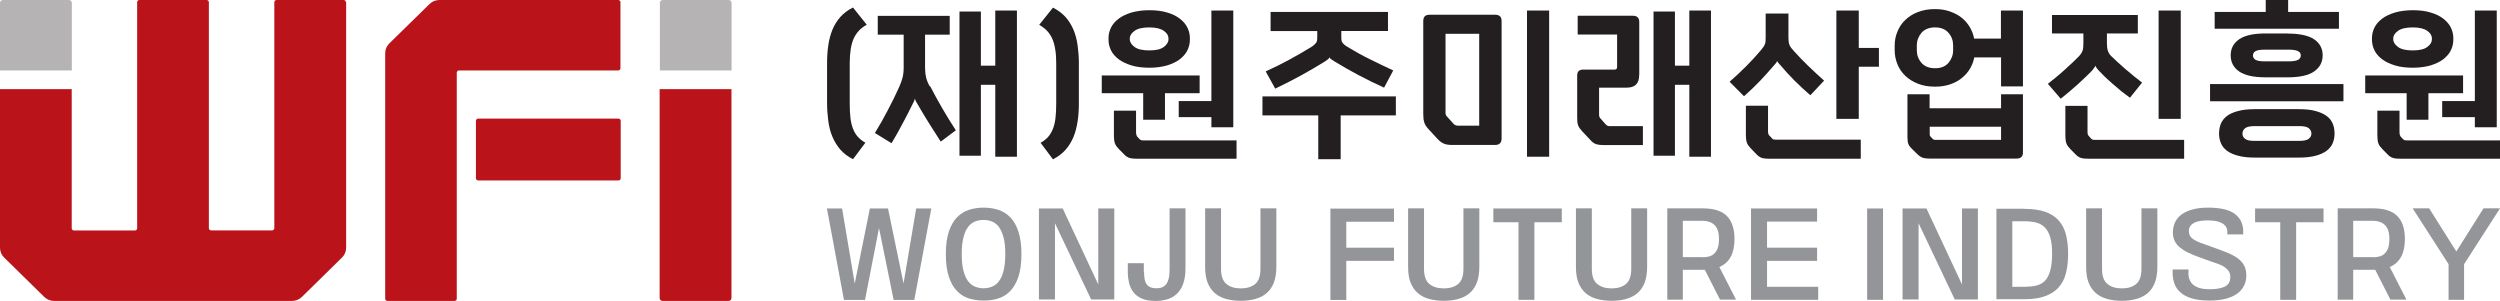
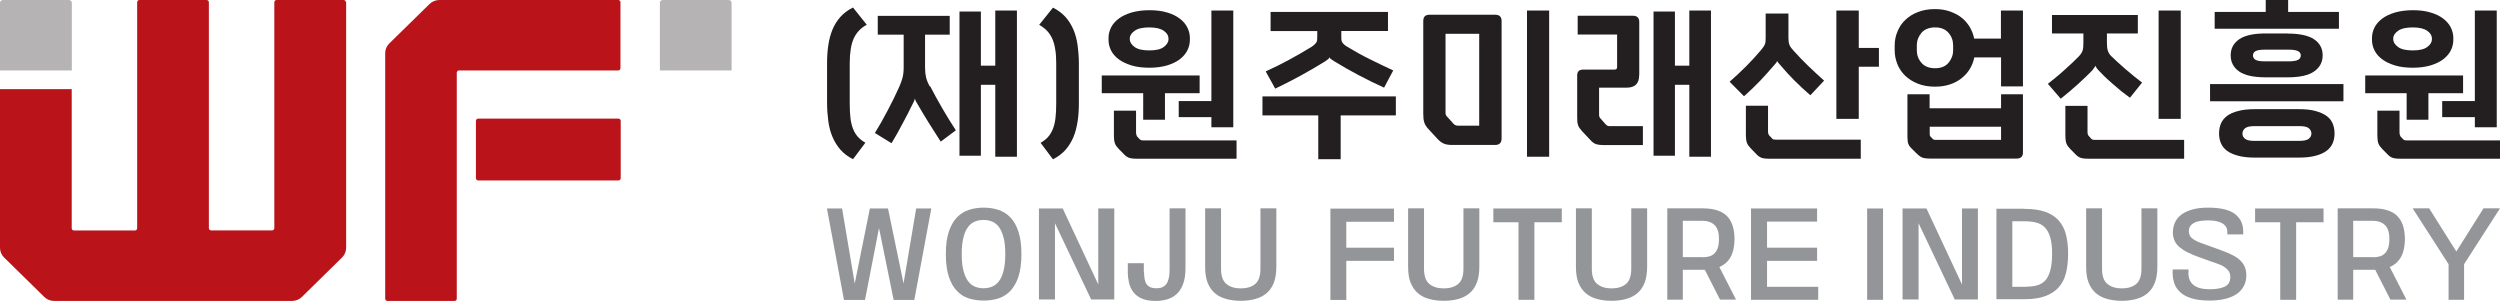
<svg xmlns="http://www.w3.org/2000/svg" width="216" height="26" viewBox="0 0 216 26" fill="none">
  <g clip-path="url(#clip0_21_1067)">
    <path d="M53.424 0H37.962C37.638 0 37.335 0.127 37.108 0.35L33.638 3.749C33.41 3.972 33.281 4.27 33.281 4.588V25.809C33.281 25.915 33.367 26 33.475 26H39.271C39.379 26 39.465 25.915 39.465 25.809V6.277C39.465 6.171 39.552 6.086 39.66 6.086H53.413C53.522 6.086 53.608 6.001 53.608 5.895V0.191C53.608 0.085 53.522 0 53.413 0H53.424Z" fill="#BA141A" />
    <path d="M29.907 0.191V21.412C29.907 21.73 29.777 22.028 29.55 22.251L26.09 25.649C25.863 25.872 25.561 26 25.236 26H4.671C4.347 26 4.044 25.872 3.817 25.649L0.357 22.251C0.13 22.028 0 21.73 0 21.412V7.7H6.196V19.723C6.196 19.829 6.282 19.914 6.39 19.914H11.656C11.764 19.914 11.85 19.829 11.85 19.723V0.191C11.85 0.085 11.937 0 12.045 0H17.851C17.959 0 18.046 0.085 18.046 0.191V19.712C18.046 19.819 18.133 19.904 18.241 19.904H23.506C23.614 19.904 23.701 19.819 23.701 19.712V0.191C23.701 0.085 23.787 0 23.895 0H29.691C29.799 0 29.886 0.085 29.886 0.191H29.907Z" fill="#BA141A" />
    <path d="M53.435 10.249H41.314C41.207 10.249 41.12 10.335 41.12 10.44V15.4C41.12 15.506 41.207 15.591 41.314 15.591H53.435C53.542 15.591 53.63 15.506 53.63 15.4V10.44C53.63 10.335 53.542 10.249 53.435 10.249Z" fill="#BA141A" />
-     <path d="M57.003 7.7H63.199V25.756C63.199 25.883 63.09 26 62.95 26H57.241C57.111 26 56.992 25.894 56.992 25.756V7.7H57.003Z" fill="#BA141A" />
    <path d="M57.252 0H62.961C63.091 0 63.209 0.106 63.209 0.244V6.086H57.014V0.244C57.014 0.117 57.122 0 57.263 0H57.252Z" fill="#B5B3B3" />
    <path d="M0.249 0H5.958C6.087 0 6.206 0.106 6.206 0.244V6.086H0V0.244C0 0.117 0.108 0 0.249 0Z" fill="#B5B3B3" />
    <path d="M76.725 18.013L78.066 24.492L79.158 18.013H80.466L78.996 25.915H77.212L75.947 19.702L74.736 25.915H72.919L71.448 18.013H72.757L73.849 24.502L75.157 18.013H76.703H76.725Z" fill="#939598" />
    <path d="M81.72 21.953C81.72 21.178 81.807 20.53 81.98 20.01C82.153 19.489 82.391 19.086 82.683 18.778C82.985 18.47 83.331 18.257 83.721 18.13C84.121 18.002 84.542 17.939 84.986 17.939C85.429 17.939 85.862 18.002 86.251 18.13C86.651 18.257 86.997 18.47 87.289 18.778C87.591 19.086 87.819 19.489 87.992 20.01C88.165 20.53 88.251 21.178 88.251 21.953C88.251 22.729 88.165 23.387 87.992 23.908C87.819 24.428 87.581 24.832 87.289 25.14C86.997 25.448 86.64 25.66 86.251 25.788C85.851 25.915 85.429 25.968 84.986 25.968C84.542 25.968 84.11 25.904 83.721 25.788C83.321 25.66 82.975 25.448 82.683 25.14C82.38 24.832 82.153 24.428 81.98 23.908C81.807 23.387 81.72 22.739 81.72 21.953ZM83.094 21.953C83.094 22.506 83.137 22.973 83.234 23.355C83.331 23.738 83.461 24.035 83.623 24.269C83.796 24.502 83.991 24.662 84.218 24.757C84.445 24.853 84.705 24.906 84.975 24.906C85.245 24.906 85.505 24.853 85.732 24.757C85.959 24.662 86.164 24.502 86.326 24.269C86.499 24.035 86.629 23.738 86.716 23.355C86.813 22.973 86.856 22.506 86.856 21.953C86.856 21.401 86.813 20.934 86.716 20.552C86.618 20.169 86.489 19.872 86.326 19.638C86.153 19.404 85.959 19.245 85.732 19.149C85.505 19.054 85.245 19.001 84.975 19.001C84.705 19.001 84.445 19.054 84.218 19.149C83.991 19.245 83.785 19.404 83.623 19.638C83.45 19.872 83.321 20.169 83.234 20.552C83.137 20.934 83.094 21.401 83.094 21.953Z" fill="#939598" />
    <path d="M96.274 18.013V25.872H94.274L91.149 19.288V25.872H89.765V18.013H91.819L94.89 24.577V18.013H96.274Z" fill="#939598" />
    <path d="M98.847 23.494C98.847 23.716 98.858 23.908 98.891 24.088C98.923 24.269 98.966 24.407 99.053 24.534C99.128 24.651 99.237 24.747 99.377 24.81C99.518 24.874 99.691 24.906 99.907 24.906C100.156 24.906 100.361 24.864 100.512 24.768C100.664 24.683 100.783 24.555 100.858 24.396C100.934 24.237 100.988 24.056 101.021 23.844C101.042 23.631 101.053 23.409 101.053 23.164V18.002H102.426V23.164C102.426 23.695 102.361 24.141 102.232 24.502C102.102 24.864 101.929 25.15 101.691 25.373C101.464 25.596 101.194 25.756 100.88 25.851C100.566 25.947 100.231 26 99.864 26C99.377 26 98.977 25.936 98.663 25.798C98.35 25.66 98.101 25.48 97.928 25.246C97.744 25.012 97.626 24.747 97.55 24.449C97.485 24.152 97.442 23.833 97.442 23.504V22.739H98.826V23.504L98.847 23.494Z" fill="#939598" />
    <path d="M105.497 23.228C105.497 23.844 105.648 24.279 105.962 24.534C106.265 24.789 106.686 24.917 107.205 24.917C107.724 24.917 108.146 24.789 108.449 24.534C108.751 24.279 108.903 23.844 108.903 23.228V18.002H110.276V23.047C110.276 23.589 110.2 24.046 110.06 24.428C109.908 24.8 109.703 25.108 109.433 25.331C109.162 25.564 108.838 25.724 108.459 25.83C108.081 25.936 107.67 25.989 107.205 25.989C106.74 25.989 106.319 25.936 105.94 25.83C105.562 25.724 105.237 25.564 104.967 25.331C104.697 25.097 104.491 24.8 104.34 24.428C104.189 24.056 104.124 23.589 104.124 23.047V18.002H105.497V23.228Z" fill="#939598" />
    <path d="M116.32 21.401H120.44V22.538H116.32V25.915H114.947V18.024H120.44V19.16H116.32V21.412V21.401Z" fill="#939598" />
    <path d="M123.035 23.228C123.035 23.844 123.186 24.279 123.5 24.534C123.802 24.789 124.224 24.917 124.743 24.917C125.262 24.917 125.684 24.789 125.986 24.534C126.289 24.279 126.441 23.844 126.441 23.228V18.002H127.814V23.047C127.814 23.589 127.738 24.046 127.598 24.428C127.446 24.8 127.241 25.108 126.97 25.331C126.7 25.564 126.376 25.724 125.997 25.83C125.619 25.936 125.197 25.989 124.743 25.989C124.289 25.989 123.856 25.936 123.478 25.83C123.1 25.724 122.775 25.564 122.505 25.331C122.235 25.097 122.029 24.8 121.878 24.428C121.726 24.056 121.661 23.589 121.661 23.047V18.002H123.035V23.228Z" fill="#939598" />
    <path d="M129.025 18.013H134.939V19.203H132.571V25.904H131.198V19.203H129.025V18.013Z" fill="#939598" />
    <path d="M137.534 23.228C137.534 23.844 137.685 24.279 137.999 24.534C138.302 24.789 138.723 24.917 139.242 24.917C139.761 24.917 140.183 24.789 140.486 24.534C140.789 24.279 140.94 23.844 140.94 23.228V18.002H142.313V23.047C142.313 23.589 142.238 24.046 142.097 24.428C141.946 24.8 141.74 25.108 141.47 25.331C141.2 25.564 140.875 25.724 140.497 25.83C140.118 25.936 139.697 25.989 139.242 25.989C138.788 25.989 138.356 25.936 137.977 25.83C137.599 25.724 137.275 25.564 137.004 25.331C136.734 25.097 136.529 24.8 136.377 24.428C136.226 24.056 136.161 23.589 136.161 23.047V18.002H137.534V23.228Z" fill="#939598" />
    <path d="M147.114 18.002C148.055 18.002 148.747 18.215 149.19 18.65C149.633 19.086 149.86 19.755 149.86 20.658C149.86 21.89 149.428 22.697 148.552 23.069L149.99 25.883H148.606L147.298 23.313H145.395V25.894H144.054V18.002H147.125H147.114ZM147.06 22.23C147.287 22.23 147.492 22.208 147.676 22.155C147.86 22.102 148.011 22.017 148.13 21.89C148.26 21.762 148.357 21.603 148.422 21.401C148.487 21.199 148.52 20.955 148.52 20.658C148.52 20.084 148.39 19.68 148.13 19.436C147.871 19.192 147.514 19.075 147.06 19.075H145.395V22.219H147.06V22.23Z" fill="#939598" />
    <path d="M157.094 24.768V25.904H151.288V18.013H156.997V19.149H152.672V21.401H156.997V22.538H152.672V24.779H157.105L157.094 24.768Z" fill="#939598" />
    <path d="M162.695 18.013V25.904H161.321V18.013H162.695Z" fill="#939598" />
    <path d="M170.89 18.013V25.872H168.89L165.765 19.288V25.872H164.381V18.013H166.447L169.517 24.577V18.013H170.901H170.89Z" fill="#939598" />
    <path d="M174.891 18.045C175.616 18.045 176.221 18.13 176.708 18.3C177.194 18.47 177.583 18.725 177.875 19.054C178.167 19.383 178.373 19.787 178.502 20.275C178.621 20.753 178.686 21.305 178.686 21.922C178.686 22.538 178.621 23.101 178.502 23.589C178.383 24.078 178.167 24.492 177.875 24.821C177.583 25.15 177.194 25.405 176.708 25.586C176.221 25.766 175.616 25.851 174.891 25.851H172.491V18.034H174.891V18.045ZM175.042 24.768C175.388 24.768 175.713 24.736 175.983 24.662C176.264 24.587 176.502 24.449 176.697 24.247C176.891 24.035 177.043 23.748 177.14 23.377C177.248 23.005 177.302 22.516 177.302 21.922C177.302 21.327 177.248 20.86 177.14 20.498C177.032 20.137 176.87 19.851 176.664 19.638C176.459 19.436 176.21 19.298 175.907 19.224C175.605 19.149 175.27 19.118 174.891 19.118H173.864V24.779H175.042V24.768Z" fill="#939598" />
    <path d="M181.616 23.228C181.616 23.844 181.768 24.279 182.081 24.534C182.395 24.789 182.806 24.917 183.325 24.917C183.844 24.917 184.266 24.789 184.568 24.534C184.871 24.279 185.022 23.844 185.022 23.228V18.002H186.396V23.047C186.396 23.589 186.32 24.046 186.179 24.428C186.028 24.8 185.823 25.108 185.552 25.331C185.282 25.564 184.958 25.724 184.579 25.83C184.201 25.936 183.79 25.989 183.325 25.989C182.86 25.989 182.438 25.936 182.06 25.83C181.681 25.724 181.357 25.564 181.087 25.331C180.816 25.097 180.611 24.8 180.46 24.428C180.308 24.056 180.243 23.589 180.243 23.047V18.002H181.616V23.228Z" fill="#939598" />
    <path d="M189.077 23.547C189.077 24.046 189.228 24.407 189.542 24.64C189.845 24.874 190.31 24.991 190.904 24.991C191.456 24.991 191.899 24.917 192.213 24.768C192.526 24.619 192.699 24.343 192.699 23.95C192.699 23.716 192.645 23.525 192.526 23.377C192.407 23.228 192.267 23.111 192.094 23.005C191.921 22.909 191.726 22.824 191.531 22.761C191.337 22.697 191.142 22.633 190.969 22.569L189.942 22.198C189.607 22.07 189.304 21.953 189.034 21.815C188.763 21.688 188.536 21.539 188.342 21.38C188.147 21.221 187.996 21.04 187.898 20.828C187.801 20.615 187.736 20.381 187.736 20.095C187.736 19.776 187.801 19.479 187.92 19.213C188.039 18.948 188.234 18.725 188.482 18.534C188.731 18.353 189.045 18.204 189.434 18.098C189.812 17.992 190.256 17.939 190.764 17.939C191.834 17.939 192.613 18.119 193.088 18.48C193.564 18.841 193.813 19.341 193.813 19.989V20.254H192.44V20.031C192.44 19.702 192.288 19.457 191.996 19.288C191.704 19.118 191.304 19.043 190.785 19.043C190.558 19.043 190.342 19.054 190.137 19.086C189.931 19.118 189.758 19.16 189.607 19.235C189.455 19.309 189.337 19.404 189.25 19.521C189.164 19.638 189.12 19.787 189.12 19.957C189.12 20.137 189.164 20.297 189.239 20.413C189.315 20.53 189.434 20.636 189.596 20.732C189.758 20.828 189.942 20.913 190.169 20.997C190.396 21.082 190.656 21.178 190.948 21.274L191.964 21.645C192.332 21.773 192.645 21.911 192.905 22.049C193.175 22.187 193.391 22.336 193.564 22.506C193.737 22.676 193.867 22.867 193.953 23.069C194.04 23.281 194.083 23.525 194.083 23.791C194.083 24.12 194.018 24.407 193.889 24.672C193.759 24.938 193.564 25.172 193.305 25.363C193.045 25.554 192.71 25.703 192.31 25.809C191.91 25.915 191.434 25.968 190.894 25.968C190.277 25.968 189.769 25.904 189.358 25.777C188.947 25.649 188.623 25.48 188.385 25.256C188.136 25.034 187.963 24.779 187.866 24.492C187.769 24.194 187.715 23.886 187.715 23.557V23.281H189.088V23.525L189.077 23.547Z" fill="#939598" />
    <path d="M194.84 18.013H200.754V19.203H198.387V25.904H197.013V19.203H194.84V18.013Z" fill="#939598" />
    <path d="M205.036 18.002C205.977 18.002 206.669 18.215 207.112 18.65C207.555 19.086 207.783 19.755 207.783 20.658C207.783 21.89 207.35 22.697 206.474 23.069L207.912 25.883H206.528L205.22 23.313H203.317V25.894H201.976V18.002H205.047H205.036ZM204.982 22.23C205.209 22.23 205.415 22.208 205.598 22.155C205.782 22.102 205.934 22.017 206.053 21.89C206.182 21.762 206.28 21.603 206.344 21.401C206.409 21.199 206.442 20.955 206.442 20.658C206.442 20.084 206.312 19.68 206.053 19.436C205.793 19.192 205.436 19.075 204.982 19.075H203.317V22.219H204.982V22.23Z" fill="#939598" />
    <path d="M214.573 18.002H216L212.897 22.824V25.904H211.556V22.824L208.453 18.002H209.88L212.226 21.73L214.573 18.002Z" fill="#939598" />
    <path d="M73.698 13.754C73.254 13.531 72.897 13.255 72.606 12.926C72.324 12.596 72.097 12.235 71.924 11.821C71.751 11.407 71.632 10.961 71.567 10.472C71.503 9.984 71.459 9.463 71.459 8.922V5.459C71.459 4.907 71.492 4.386 71.567 3.908C71.632 3.42 71.762 2.974 71.924 2.56C72.097 2.145 72.324 1.784 72.606 1.466C72.887 1.147 73.254 0.871 73.698 0.648L74.887 2.135C74.627 2.283 74.4 2.453 74.216 2.645C74.033 2.836 73.881 3.069 73.762 3.324C73.644 3.59 73.557 3.898 73.503 4.248C73.449 4.599 73.416 5.002 73.416 5.459V8.922C73.416 9.421 73.438 9.856 73.481 10.207C73.525 10.568 73.6 10.876 73.708 11.141C73.817 11.407 73.946 11.63 74.119 11.821C74.292 12.012 74.508 12.182 74.768 12.331L73.708 13.743L73.698 13.754Z" fill="#231F20" />
    <path d="M80.358 7.435C80.682 8.051 81.028 8.699 81.418 9.368C81.807 10.037 82.196 10.664 82.585 11.258L81.277 12.235C80.931 11.694 80.574 11.141 80.217 10.568C79.861 9.994 79.525 9.431 79.201 8.869C79.169 8.815 79.147 8.773 79.115 8.72C79.093 8.667 79.071 8.603 79.05 8.518C79.028 8.603 79.007 8.677 78.985 8.72C78.963 8.773 78.942 8.815 78.909 8.869C78.617 9.463 78.325 10.047 78.012 10.621C77.709 11.205 77.385 11.789 77.028 12.373L75.59 11.492C75.968 10.876 76.347 10.217 76.703 9.527C77.071 8.837 77.395 8.168 77.687 7.52C77.817 7.233 77.914 6.967 77.979 6.712C78.044 6.458 78.077 6.171 78.077 5.842V2.995H75.838V1.37H82.056V2.995H79.925V5.842C79.925 6.171 79.958 6.447 80.012 6.681C80.066 6.914 80.174 7.18 80.315 7.456L80.358 7.435ZM84.748 0.998V5.672H85.991V0.913H87.862V13.542H85.991V7.328H84.748V13.457H82.899V0.998H84.748Z" fill="#231F20" />
    <path d="M89.905 12.341C90.165 12.193 90.381 12.023 90.554 11.832C90.727 11.64 90.857 11.407 90.965 11.152C91.073 10.886 91.149 10.578 91.192 10.217C91.235 9.856 91.257 9.431 91.257 8.932V5.47C91.257 5.013 91.235 4.599 91.17 4.259C91.116 3.908 91.03 3.6 90.911 3.335C90.792 3.069 90.641 2.846 90.457 2.655C90.273 2.464 90.046 2.294 89.786 2.145L90.976 0.658C91.419 0.881 91.776 1.158 92.068 1.476C92.349 1.795 92.576 2.167 92.749 2.57C92.922 2.984 93.041 3.431 93.106 3.919C93.171 4.408 93.214 4.928 93.214 5.47V8.932C93.214 9.484 93.181 10.005 93.106 10.483C93.03 10.961 92.922 11.417 92.749 11.832C92.576 12.246 92.349 12.618 92.068 12.936C91.787 13.265 91.419 13.531 90.976 13.765L89.916 12.352L89.905 12.341Z" fill="#231F20" />
    <path d="M98.772 10.345V8.051H95.193V6.521H103.648V8.051H100.653V10.345H98.782H98.772ZM99.312 0.882C99.896 0.882 100.404 0.945 100.848 1.083C101.291 1.211 101.648 1.391 101.94 1.614C102.232 1.837 102.448 2.092 102.588 2.379C102.729 2.666 102.805 2.963 102.805 3.271V3.452C102.805 3.77 102.729 4.068 102.588 4.355C102.448 4.641 102.221 4.896 101.94 5.119C101.648 5.342 101.28 5.512 100.848 5.65C100.404 5.778 99.896 5.852 99.312 5.852C98.728 5.852 98.188 5.788 97.755 5.65C97.312 5.512 96.944 5.342 96.652 5.119C96.36 4.896 96.133 4.641 95.993 4.355C95.852 4.068 95.776 3.76 95.776 3.452V3.271C95.776 2.963 95.852 2.666 95.993 2.379C96.133 2.092 96.36 1.837 96.652 1.614C96.944 1.391 97.312 1.221 97.755 1.083C98.198 0.956 98.718 0.882 99.312 0.882ZM106.838 12.118V13.712H98.198C97.885 13.712 97.658 13.68 97.507 13.616C97.355 13.552 97.204 13.435 97.052 13.266L96.663 12.873C96.587 12.788 96.512 12.703 96.458 12.628C96.404 12.554 96.36 12.469 96.328 12.384C96.296 12.299 96.274 12.193 96.263 12.087C96.252 11.97 96.241 11.832 96.241 11.662V9.559H98.155V11.46C98.155 11.588 98.188 11.694 98.242 11.789L98.48 12.044C98.48 12.044 98.555 12.097 98.588 12.108C98.62 12.118 98.685 12.129 98.761 12.129H106.816L106.838 12.118ZM100.956 3.314C100.956 3.08 100.826 2.857 100.556 2.666C100.296 2.475 99.874 2.369 99.301 2.369C98.728 2.369 98.296 2.464 98.025 2.666C97.755 2.857 97.615 3.08 97.615 3.314V3.399C97.615 3.632 97.755 3.855 98.025 4.057C98.296 4.259 98.718 4.355 99.301 4.355C99.885 4.355 100.285 4.259 100.556 4.057C100.815 3.855 100.956 3.643 100.956 3.399V3.314ZM101.842 8.73H104.664V0.913H106.556V10.993H104.664V10.122H101.842V8.741V8.73Z" fill="#231F20" />
    <path d="M113.898 13.754V9.973H109.076V8.327H120.602V9.973H115.834V13.754H113.898ZM109.757 1.03H119.921V2.677H115.888V3.144C115.888 3.261 115.888 3.367 115.898 3.441C115.909 3.516 115.931 3.601 115.974 3.664C116.017 3.728 116.071 3.792 116.136 3.845C116.201 3.909 116.288 3.972 116.396 4.036C117.023 4.418 117.672 4.779 118.342 5.109C119.002 5.438 119.683 5.767 120.375 6.086L119.585 7.573C118.829 7.233 118.083 6.861 117.358 6.479C116.634 6.096 115.942 5.703 115.271 5.289C115.163 5.215 115.077 5.151 115.001 5.109C114.936 5.066 114.882 5.013 114.871 4.939C114.85 5.013 114.806 5.066 114.742 5.119C114.677 5.172 114.59 5.226 114.493 5.3C113.109 6.16 111.671 6.946 110.179 7.658L109.357 6.171C110.103 5.831 110.806 5.48 111.444 5.13C112.092 4.779 112.709 4.418 113.314 4.047C113.412 3.983 113.498 3.919 113.563 3.855C113.628 3.792 113.682 3.739 113.725 3.675C113.768 3.611 113.79 3.537 113.801 3.452C113.801 3.367 113.812 3.271 113.812 3.154V2.687H109.779V1.03H109.757Z" fill="#231F20" />
    <path d="M125.532 12.522C125.359 12.522 125.219 12.522 125.1 12.501C124.981 12.49 124.873 12.458 124.765 12.416C124.667 12.373 124.57 12.32 124.484 12.257C124.397 12.193 124.289 12.097 124.181 11.98L123.446 11.184C123.348 11.078 123.262 10.982 123.208 10.886C123.143 10.802 123.1 10.706 123.067 10.61C123.035 10.515 123.013 10.409 122.991 10.281C122.981 10.154 122.97 10.005 122.97 9.824V1.816C122.97 1.455 123.143 1.275 123.5 1.275H129.198C129.555 1.275 129.738 1.455 129.738 1.816V11.959C129.738 12.331 129.555 12.522 129.198 12.522H125.543H125.532ZM127.803 10.855V2.921H124.894V9.708C124.894 9.793 124.894 9.867 124.927 9.931C124.948 9.994 124.992 10.058 125.078 10.132L125.586 10.695C125.651 10.759 125.716 10.812 125.77 10.823C125.824 10.844 125.889 10.855 125.954 10.855H127.803ZM133.847 0.913V13.542H131.933V0.913H133.847Z" fill="#231F20" />
    <path d="M141.621 6.511C141.621 7.222 141.264 7.573 140.54 7.573H138.161V9.92C138.161 10.069 138.215 10.185 138.313 10.271L138.745 10.759C138.745 10.759 138.842 10.844 138.886 10.865C138.929 10.886 138.994 10.897 139.07 10.897H141.946V12.533H138.572C138.269 12.533 138.042 12.501 137.88 12.448C137.718 12.384 137.534 12.257 137.35 12.034L136.691 11.333C136.604 11.237 136.529 11.141 136.475 11.067C136.42 10.993 136.377 10.908 136.345 10.812C136.312 10.717 136.291 10.621 136.28 10.504C136.28 10.387 136.269 10.249 136.269 10.069V6.511C136.269 6.181 136.442 6.011 136.799 6.011H139.513C139.653 6.011 139.718 5.937 139.718 5.778V2.985H136.312V1.36H141.081C141.448 1.36 141.632 1.54 141.632 1.901V6.511H141.621ZM144.714 0.998V5.672H145.957V0.913H147.828V13.542H145.957V7.328H144.714V13.457H142.865V0.998H144.714Z" fill="#231F20" />
    <path d="M154.921 4.333C155.342 4.801 155.775 5.257 156.218 5.682C156.661 6.107 157.126 6.543 157.602 6.967L156.413 8.231C155.915 7.796 155.45 7.371 155.029 6.946C154.607 6.521 154.196 6.075 153.807 5.608C153.742 5.534 153.677 5.47 153.645 5.427C153.601 5.385 153.569 5.321 153.537 5.247C153.537 5.311 153.504 5.374 153.461 5.427C153.418 5.48 153.364 5.544 153.299 5.619C152.888 6.096 152.477 6.553 152.066 6.989C151.655 7.424 151.19 7.86 150.682 8.316L149.439 7.063C149.968 6.596 150.455 6.139 150.898 5.693C151.342 5.247 151.763 4.79 152.153 4.323C152.228 4.227 152.304 4.132 152.358 4.057C152.412 3.983 152.455 3.898 152.488 3.813C152.52 3.728 152.542 3.643 152.542 3.558C152.542 3.473 152.553 3.367 152.553 3.229V1.168H154.521V3.229C154.521 3.484 154.542 3.686 154.596 3.845C154.65 3.994 154.758 4.163 154.931 4.333H154.921ZM160.77 12.076V13.712H152.823C152.52 13.712 152.293 13.68 152.153 13.616C152.001 13.552 151.85 13.435 151.698 13.266L151.266 12.819C151.19 12.735 151.115 12.65 151.061 12.575C151.006 12.501 150.963 12.416 150.931 12.331C150.898 12.246 150.877 12.14 150.866 12.034C150.855 11.917 150.844 11.779 150.844 11.609V9.134H152.758V11.354C152.758 11.502 152.791 11.609 152.845 11.683L153.126 11.98C153.169 12.044 153.255 12.065 153.407 12.065H160.759L160.77 12.076ZM160.597 0.913V4.142H162.338V5.767H160.597V10.271H158.662V0.913H160.597Z" fill="#231F20" />
    <path d="M174.783 0.913V7.466H172.891V4.96H170.577C170.512 5.31 170.382 5.64 170.198 5.948C170.015 6.256 169.777 6.521 169.485 6.755C169.193 6.989 168.858 7.169 168.468 7.297C168.079 7.424 167.658 7.488 167.182 7.488C166.63 7.488 166.144 7.403 165.711 7.233C165.279 7.063 164.922 6.84 164.619 6.553C164.317 6.266 164.089 5.926 163.938 5.555C163.787 5.172 163.7 4.779 163.7 4.355V3.94C163.7 3.515 163.776 3.112 163.938 2.73C164.089 2.347 164.317 2.007 164.619 1.721C164.922 1.434 165.279 1.2 165.711 1.041C166.144 0.871 166.63 0.786 167.182 0.786C167.647 0.786 168.079 0.85 168.468 0.988C168.858 1.126 169.193 1.296 169.485 1.529C169.766 1.752 170.004 2.029 170.188 2.337C170.371 2.655 170.501 2.984 170.566 3.335H172.88V0.913H174.772H174.783ZM166.728 9.357H172.891V8.146H174.783V13.181C174.783 13.52 174.599 13.701 174.232 13.701H166.76C166.457 13.701 166.241 13.669 166.09 13.616C165.949 13.563 165.787 13.446 165.603 13.265L165.225 12.894C165.149 12.819 165.073 12.745 165.019 12.671C164.965 12.607 164.922 12.533 164.89 12.458C164.857 12.384 164.836 12.299 164.825 12.203C164.814 12.108 164.803 11.991 164.803 11.853V8.146H166.717V9.357H166.728ZM168.75 3.93C168.75 3.505 168.62 3.144 168.35 2.836C168.09 2.528 167.701 2.368 167.193 2.368C166.684 2.368 166.284 2.528 166.014 2.836C165.755 3.144 165.614 3.515 165.614 3.93V4.344C165.614 4.758 165.744 5.119 166.014 5.427C166.274 5.735 166.674 5.895 167.193 5.895C167.712 5.895 168.09 5.735 168.35 5.427C168.609 5.119 168.75 4.758 168.75 4.344V3.93ZM172.891 12.097V10.95H166.728V11.609C166.728 11.694 166.76 11.778 166.836 11.842L166.987 12.002C167.052 12.065 167.128 12.086 167.214 12.086H172.902L172.891 12.097Z" fill="#231F20" />
    <path d="M182.038 2.846V3.728C182.038 3.983 182.06 4.195 182.114 4.365C182.168 4.535 182.254 4.694 182.395 4.833C182.557 4.992 182.741 5.162 182.957 5.364C183.173 5.555 183.4 5.757 183.638 5.969C183.876 6.171 184.125 6.383 184.374 6.585C184.622 6.787 184.86 6.967 185.076 7.137L184.028 8.444C183.79 8.274 183.541 8.083 183.282 7.881C183.022 7.668 182.773 7.456 182.535 7.244C182.287 7.031 182.06 6.819 181.833 6.606C181.616 6.394 181.433 6.203 181.281 6.043C181.227 5.98 181.184 5.927 181.141 5.863C181.097 5.799 181.065 5.735 181.043 5.672C181.022 5.735 180.989 5.799 180.935 5.863C180.881 5.927 180.838 5.98 180.805 6.043C180.643 6.213 180.459 6.404 180.232 6.617C180.016 6.829 179.778 7.052 179.53 7.275C179.281 7.498 179.032 7.711 178.773 7.934C178.524 8.146 178.275 8.348 178.048 8.529L176.935 7.244C177.162 7.052 177.4 6.861 177.659 6.659C177.908 6.458 178.146 6.245 178.383 6.033C178.621 5.82 178.838 5.619 179.054 5.417C179.27 5.215 179.465 5.024 179.627 4.854C179.778 4.694 179.876 4.535 179.93 4.386C179.984 4.227 180.005 4.025 180.005 3.77V2.889H177.291V1.296H184.709V2.889H182.027L182.038 2.846ZM188.709 12.076V13.712H180.405C180.092 13.712 179.865 13.68 179.713 13.616C179.562 13.552 179.411 13.435 179.259 13.266L178.87 12.873C178.794 12.788 178.719 12.703 178.665 12.628C178.611 12.554 178.567 12.469 178.535 12.384C178.502 12.299 178.481 12.193 178.47 12.087C178.459 11.97 178.448 11.832 178.448 11.662V9.145H180.362V11.418C180.362 11.566 180.395 11.672 180.47 11.747L180.697 12.002C180.697 12.002 180.773 12.055 180.805 12.065C180.838 12.076 180.903 12.087 180.978 12.087H188.699L188.709 12.076ZM188.417 0.913V10.271H186.504V0.913H188.417Z" fill="#231F20" />
    <path d="M190.948 8.752V7.265H202.474V8.752H190.948ZM191.348 2.485V1.03H195.759V0H197.695V1.03H202.084V2.485H191.348ZM198.635 9.431C199.197 9.431 199.673 9.484 200.062 9.591C200.452 9.697 200.765 9.835 201.014 10.015C201.263 10.196 201.436 10.419 201.544 10.674C201.652 10.929 201.706 11.226 201.706 11.534C201.706 11.842 201.652 12.118 201.544 12.373C201.436 12.628 201.252 12.851 201.014 13.032C200.765 13.212 200.452 13.361 200.062 13.457C199.673 13.563 199.197 13.616 198.635 13.616H194.808C194.245 13.616 193.77 13.563 193.38 13.457C192.98 13.351 192.667 13.212 192.418 13.032C192.169 12.851 191.996 12.628 191.888 12.373C191.78 12.118 191.726 11.842 191.726 11.534C191.726 11.226 191.78 10.929 191.888 10.674C191.996 10.419 192.18 10.196 192.418 10.015C192.667 9.835 192.98 9.686 193.38 9.591C193.77 9.484 194.256 9.431 194.808 9.431H198.635ZM197.662 2.9C198.689 2.9 199.457 3.069 199.944 3.399C200.43 3.728 200.679 4.195 200.679 4.779C200.679 5.364 200.43 5.831 199.944 6.171C199.457 6.511 198.689 6.681 197.662 6.681H195.77C194.71 6.681 193.943 6.511 193.456 6.171C192.969 5.831 192.732 5.364 192.732 4.779C192.732 4.195 192.969 3.739 193.456 3.399C193.943 3.059 194.71 2.889 195.759 2.889H197.651L197.662 2.9ZM198.668 12.172C199.057 12.172 199.327 12.108 199.479 11.991C199.63 11.864 199.706 11.715 199.706 11.545C199.706 11.354 199.63 11.205 199.479 11.078C199.327 10.95 199.057 10.897 198.668 10.897H194.786C194.397 10.897 194.126 10.961 193.975 11.078C193.824 11.205 193.748 11.354 193.748 11.545C193.748 11.736 193.824 11.874 193.975 11.991C194.126 12.118 194.397 12.172 194.786 12.172H198.668ZM197.738 5.3C198.116 5.3 198.387 5.257 198.549 5.172C198.711 5.087 198.787 4.96 198.787 4.79C198.787 4.62 198.711 4.503 198.549 4.418C198.387 4.333 198.116 4.291 197.738 4.291H195.683C195.305 4.291 195.035 4.333 194.883 4.418C194.732 4.503 194.656 4.631 194.656 4.79C194.656 4.949 194.732 5.087 194.883 5.172C195.035 5.257 195.305 5.3 195.683 5.3H197.738Z" fill="#231F20" />
    <path d="M207.934 10.345V8.051H204.355V6.521H212.81V8.051H209.815V10.345H207.945H207.934ZM208.475 0.882C209.058 0.882 209.567 0.945 210.01 1.083C210.453 1.211 210.81 1.391 211.102 1.614C211.394 1.837 211.61 2.092 211.751 2.379C211.891 2.666 211.967 2.963 211.967 3.271V3.452C211.967 3.77 211.891 4.068 211.751 4.355C211.61 4.641 211.383 4.896 211.102 5.119C210.81 5.342 210.442 5.512 210.01 5.65C209.567 5.778 209.058 5.852 208.475 5.852C207.891 5.852 207.35 5.788 206.918 5.65C206.474 5.512 206.107 5.342 205.815 5.119C205.523 4.896 205.296 4.641 205.155 4.355C205.015 4.068 204.939 3.76 204.939 3.452V3.271C204.939 2.963 205.015 2.666 205.155 2.379C205.296 2.092 205.523 1.837 205.815 1.614C206.107 1.391 206.474 1.221 206.918 1.083C207.361 0.956 207.88 0.882 208.475 0.882ZM216 12.118V13.712H207.361C207.047 13.712 206.82 13.68 206.669 13.616C206.517 13.552 206.366 13.435 206.215 13.266L205.825 12.873C205.75 12.788 205.674 12.703 205.62 12.628C205.566 12.554 205.523 12.469 205.49 12.384C205.458 12.299 205.436 12.193 205.425 12.087C205.415 11.97 205.404 11.832 205.404 11.662V9.559H207.318V11.46C207.318 11.588 207.35 11.694 207.404 11.789L207.642 12.044C207.642 12.044 207.718 12.097 207.75 12.108C207.783 12.118 207.847 12.129 207.923 12.129H215.978L216 12.118ZM210.118 3.314C210.118 3.08 209.988 2.857 209.718 2.666C209.458 2.475 209.037 2.369 208.464 2.369C207.891 2.369 207.458 2.464 207.188 2.666C206.918 2.857 206.777 3.08 206.777 3.314V3.399C206.777 3.632 206.918 3.855 207.188 4.057C207.458 4.259 207.88 4.355 208.464 4.355C209.048 4.355 209.448 4.259 209.718 4.057C209.988 3.855 210.118 3.643 210.118 3.399V3.314ZM211.005 8.73H213.827V0.913H215.719V10.993H213.827V10.122H211.005V8.741V8.73Z" fill="#231F20" />
  </g>
  <defs>
    <clipPath id="clip0_21_1067">
      <rect width="216" height="26" fill="white" />
    </clipPath>
  </defs>
</svg>